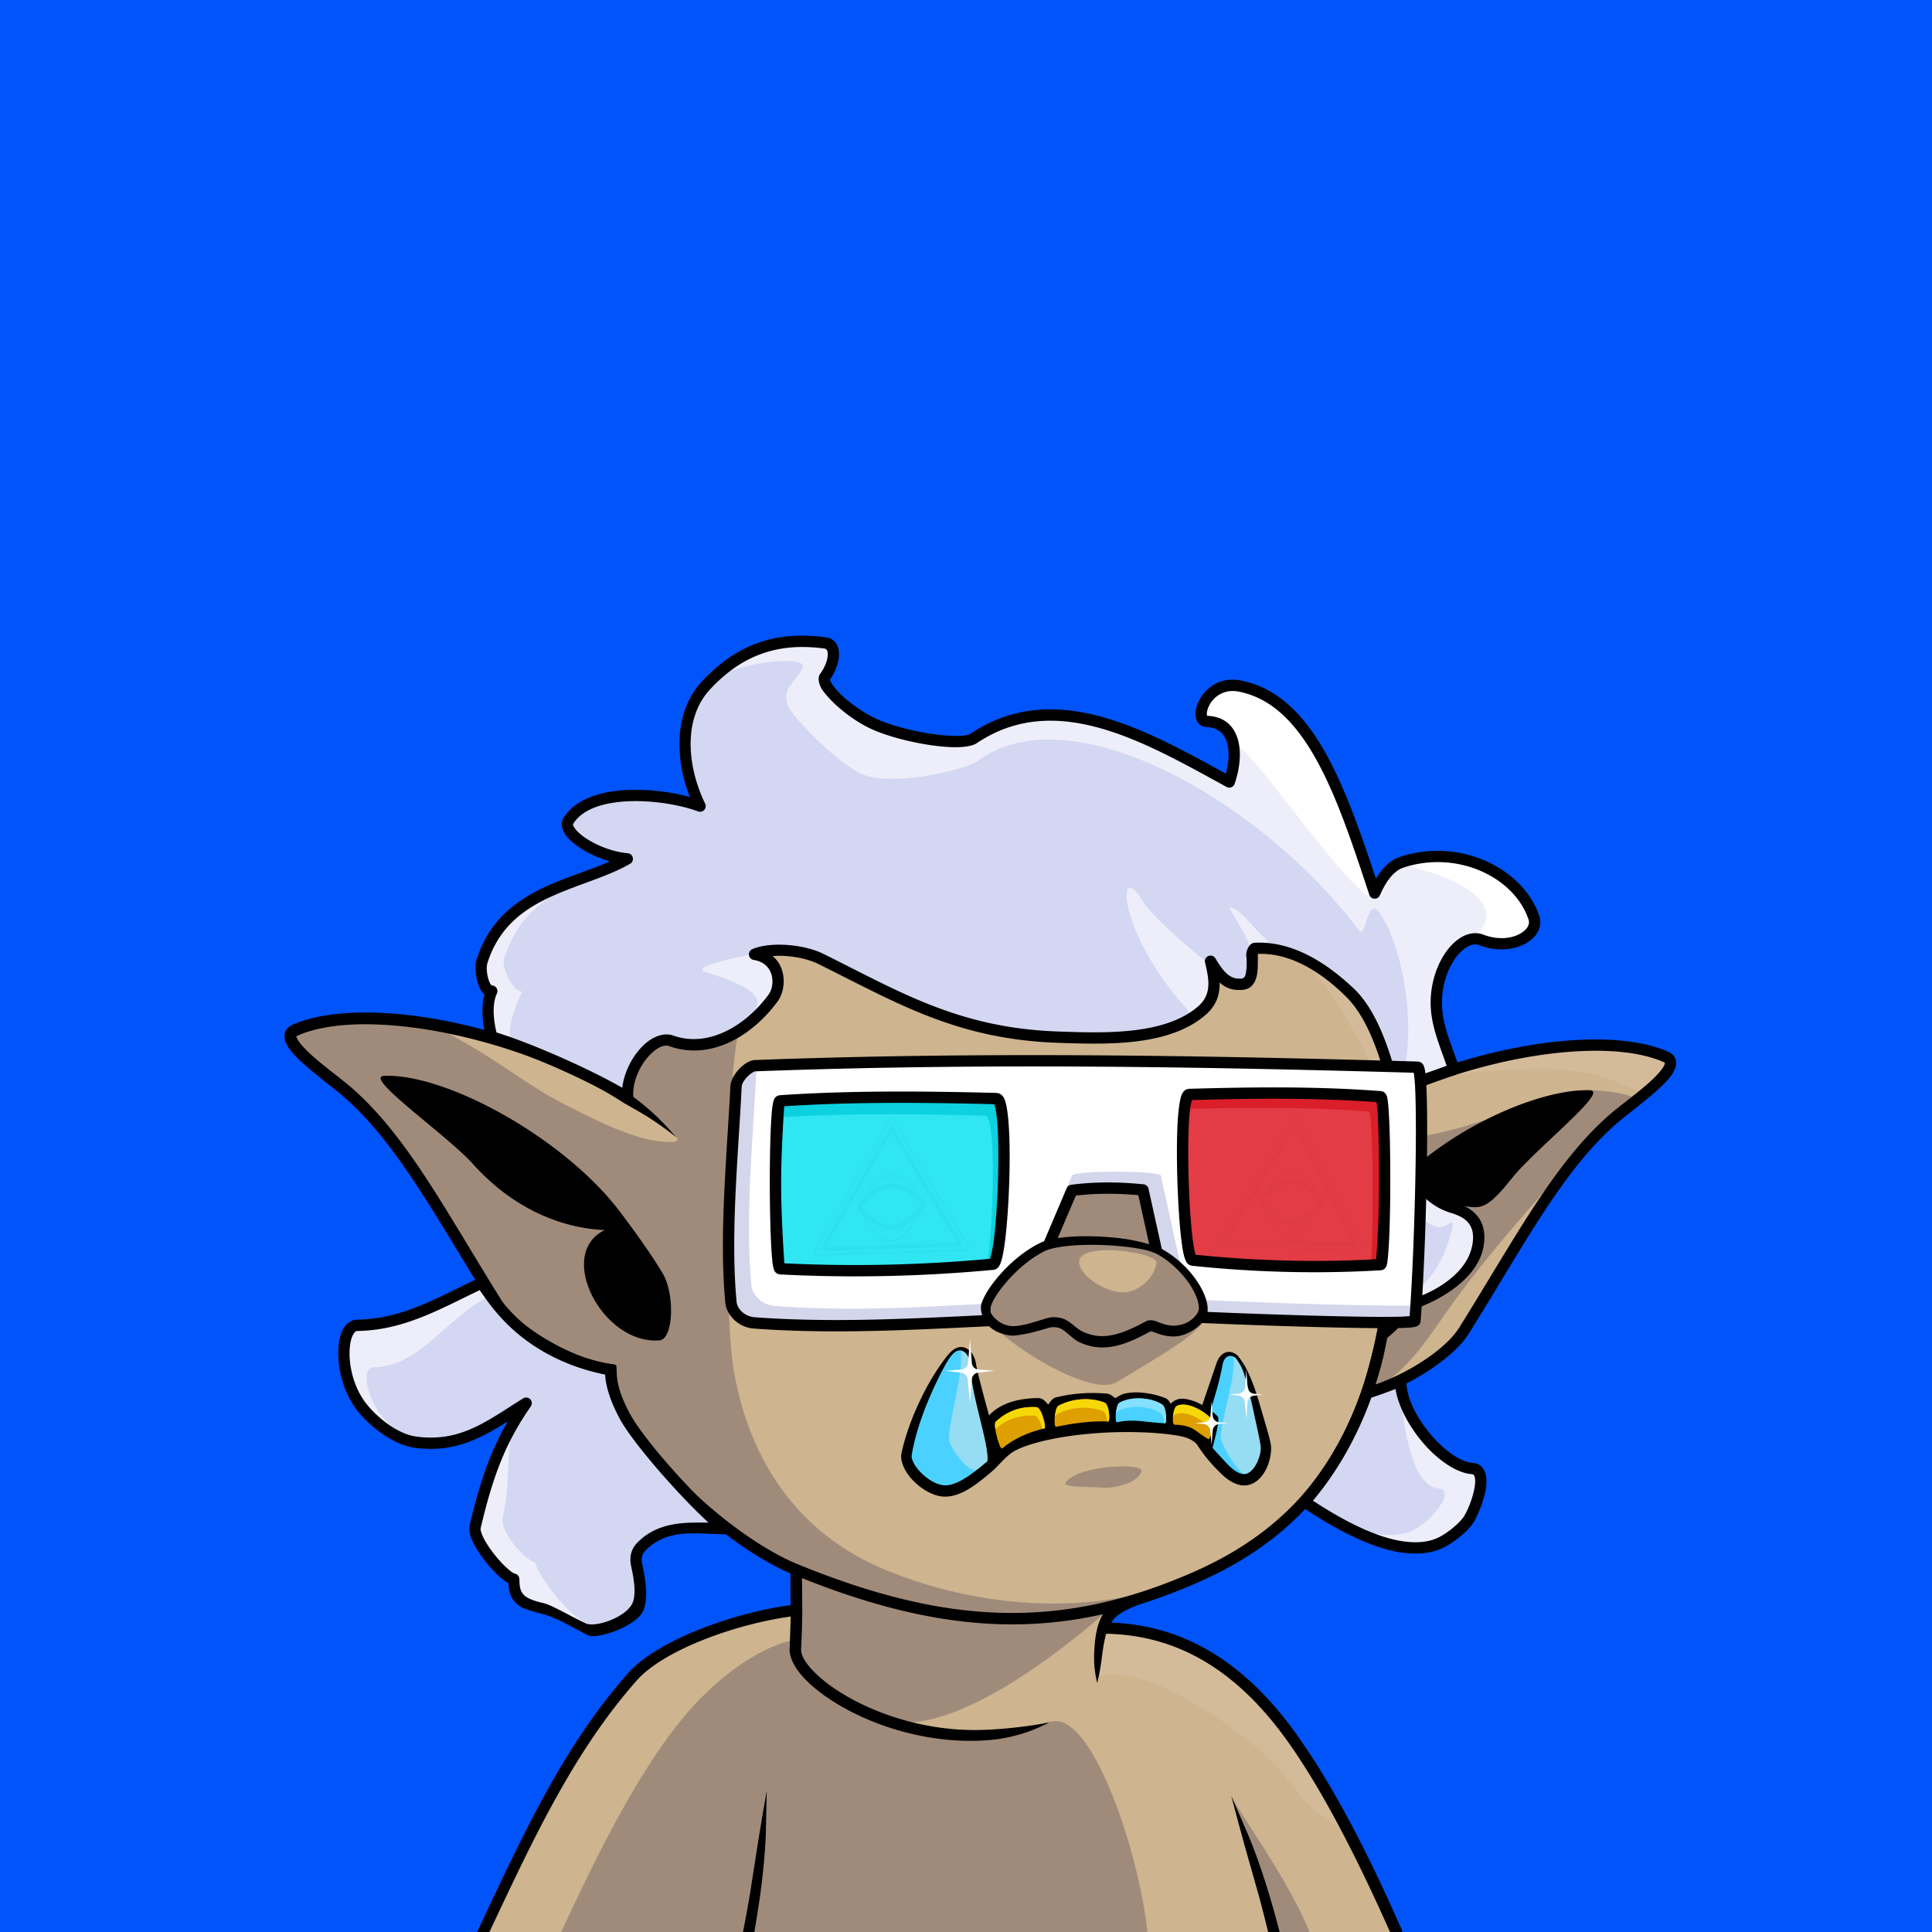
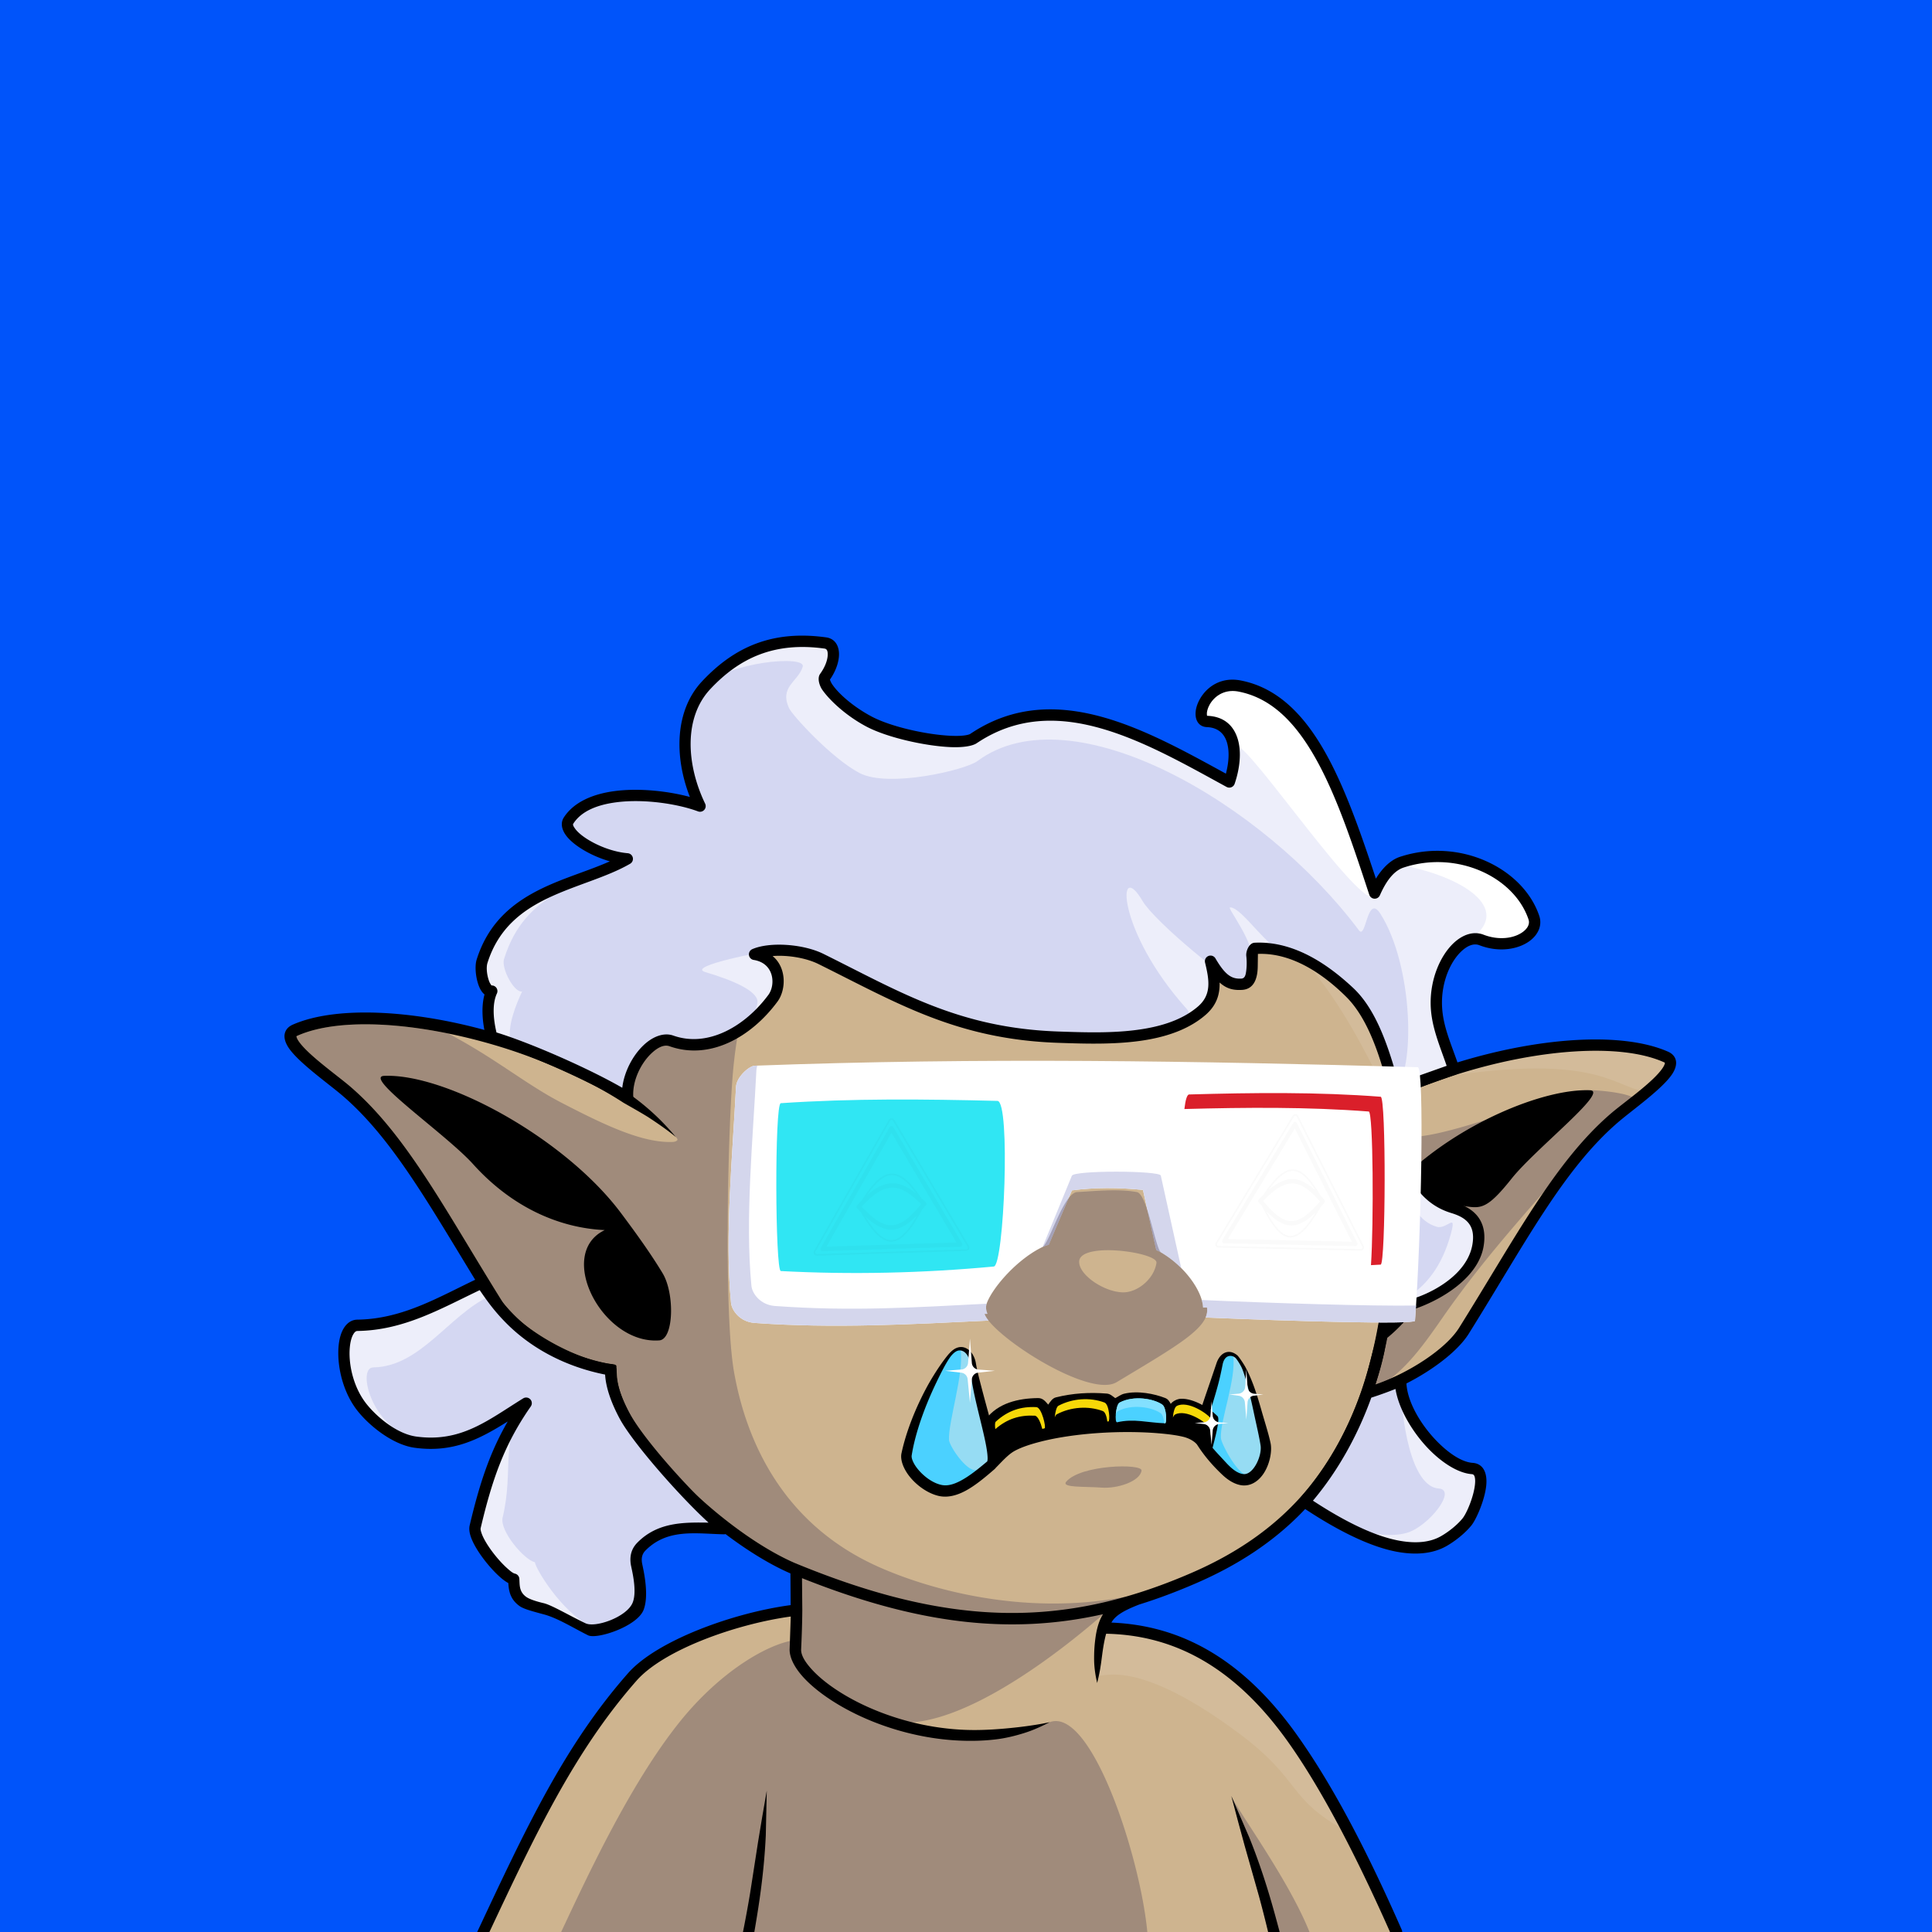
<svg xmlns="http://www.w3.org/2000/svg" viewBox="0 0 2048 2048">
  <rect width="100%" height="100%" fill="#0054fa" />
  <g>
    <path d="M664.25 1163.954l.12-8.52c.8-178.728 128.36-299.391 281.77-312.65 261.879-22.635 506.601 68.68 531.1 307.08l.76 8c103.833-46.91 227.811-63.93 287.686-37.61 22.147 9.74-33.629 47.01-54.284 64.78-58.889 50.65-100.057 130.4-159.538 225.58-16.432 26.29-64.94 55.98-103.185 66.12-33.983 99.12-96.476 158.29-182.401 195.73-20.435 8.9-40.483 16.44-60.333 22.6-21.982 8.47-33.677 16.19-35.954 30.73 65.587.63 135.027 26.53 198.6 114.89 41.749 58.02 79.428 133.63 111.807 207.32H512.26c51.49-109.62 90.59-193.75 158.05-270.42 30.35-34.5 112.98-63.8 173.85-70.81l-.28-42.88c-77.35-31.62-192.24-139.97-195.96-206.06-.07-1.24-.07-3.25 0-5.95-39.29-3.74-101.98-39.04-121.07-69.58-59.48-95.17-100.65-174.92-159.54-225.57-20.65-17.77-76.43-55.04-54.28-64.78 72.79-32 240.32.05 351.22 72z" fill="#ceb48f" />
    <path d="M1339.601 919.447c134.666 83.519 147.647 264.478 138.178 252.824-17.558-21.602-69.783-172.432-182.619-221.684-73.261-31.98-140.617-53.551-132.157-96.243 1.407-7.073 108.658 22.968 176.598 65.104zm171.389 225.152c92.045-35.298 204.328-53.607 259.807-22.537 8.18 4.581-14.491 36.79-29.671 34.271-31.586-5.244-53.031-42.345-230.136-11.735zm-340.171 581.63c1.645-7.552 85.513 1.804 146.382 57.832 69.208 63.692 116.474 160.354 109.435 156.547-62.753-33.993-46.047-52.918-112.495-102.58-122.765-91.764-152.599-52.399-151.085-64.312.635-5.006 4.221-31.282 7.763-47.487z" fill="#fff" fill-opacity=".1" />
    <path d="M716.59 1205.4c-7.392-8.79-15.342-17.33-24.25-25.47-6.429-5.88-13.231-11.49-20.441-16.84l-1.608-1.18.081-6.45c.784-175.291 125.818-293.694 276.28-306.699 74.288-6.421 147.238-3.646 214.048 9.158-46.71-7.553-95.59-9.226-144.43-5.007-135.032 11.664-225.18 116.514-239.482 285.818-5.233 61.94-9.551 253.77 1.276 315.37 11.095 63.12 44.916 157.73 151.538 206.06 53.529 24.26 155.348 53.39 263.398 32.48-.36.1-15.6 11.34-15.45 11.31 0 0-149.41 138.84-235.221 120.5 51.737 16.44 115.461 21.24 170.521 1.08 43.97-16.11 95.76 141.88 103.36 222.47H594.838c27.912-59.41 72.782-156.39 125.001-221.88 44.124-55.33 95.768-84.42 123.644-87.63-.026-.09-.034-63.24-.055-81.28-45.307-19.37-102.749-64.46-142.634-111.29-26.535-31.16-45.451-62.96-46.883-88.42l-.432-9.33c-.01-1.99-4.887-2.25-4.985-2.26h-.011c-18.557-1.79-42.488-10.98-64.275-23.26-22.529-12.7-42.835-28.67-52.146-43.6-39.189-62.82-70.441-118.93-104.044-164.44-17.717-23.99-36.1-45.06-56.574-62.69-10.3-8.86-29.381-22.6-43.081-35.32-3.766-3.5-7.109-6.91-9.682-10.11-1.731-2.15-3.1-4.16-3.887-6.02a7.68 7.68 0 0 1-.423-1.25c-.053-.23-.239-.43-.129-.6.243-.39.75-.57 1.346-.83 35.917-15.82 95.36-15.34 159.448-2.25 49.412 25.83 82.14 53.67 119.802 73.2 45.949 23.82 85.53 42.72 117.572 41.82 1.94-.06 4.621-.44 5.676-2.13.543-.87-1.495-3.03-1.496-3.03zm627.69 842.6c-3.15-13.2-6.34-25.6-9.72-38.08l-8.96-31.63-6.01-21.13-7.23-26.56-7.06-26.68c7.08 16.07 61.11 89.31 82.79 144.08h-43.81zm345.47-845.52c-54.99 64.46-110.62 122.25-161 194.9-21.98 31.69-46.91 66.71-78.59 76.73 17.41-67.03 32.04-203.75 31.87-273.34 17.25 21.55 169.61-44.7 200.43-45.15 15.99-.23 59.29 4.78 49.25 13.1l-41.96 33.76z" fill="#4c4157" fill-opacity=".35" />
    <path d="M1473.48 2048c-31.36-70.61-69.82-148.31-109.76-203.82-61.23-85.08-127.9-111.06-191.16-112.35-1.75 6.25-2.99 13.39-4.03 20.96l-1.27 9.63-1 6.46c-.37 2.2-.78 4.3-1.23 6.49-.63 2.99-1.33 5.75-1.98 8.7-.54-2.54-1.12-4.92-1.56-7.52-.65-3.79-1.14-7.5-1.43-11.33-.29-3.85-.28-7.65-.21-11.4.1-6.04.61-11.84 1.34-17.25 1.19-8.94 3.33-16.76 6.44-22.7.51-.97 1.05-1.88 1.62-2.75-100.32 22.51-198.598 9.82-319.09-38.22l.313 34.25c-.105 12.79-.504 25.53-1.236 41.16-.295 6.31 4.324 13.83 11.93 22.01 18.966 20.4 56.914 42.72 103.326 54.73 16.688 4.32 34.469 7.27 52.877 8.4 11.69.71 23.61.55 35.71-.2 5.91-.36 11.84-.85 17.84-1.45 5.95-.6 11.88-1.26 17.92-2.1 7.99-1.12 15.91-2.32 24.01-4.17-6.74 3.46-13.33 6.58-20.23 9.18-4.7 1.77-9.42 3.21-14.18 4.52-4.84 1.33-9.67 2.45-14.54 3.34-3.28.6-6.57 1.06-9.86 1.43-12.58 1.43-25.07 1.63-37.29 1.08-19.229-.88-37.816-3.91-55.253-8.34-49.182-12.5-89.212-36.5-109.288-58.09-10.457-11.25-15.564-22.24-15.145-30.92l1.188-34.16c-58.719 8.08-134.861 35.49-163.445 67.98-65.324 74.25-106.729 161.58-155.993 266.45h-12.972c51.774-110.2 92.14-197.3 159.955-274.38 30.174-34.29 110.673-63.91 172.324-72.14l-.216-33.59c-46.569-20.16-105.394-66.22-146.247-114.19-28.554-33.53-48.187-68.13-49.728-95.53-.017-.29-.03-.63-.04-1-19.037-2.93-42.322-11.96-63.642-23.92-24.563-13.77-46.446-31.45-56.617-47.68-32.852-52.48-60.121-100.25-87.863-141.03-22.174-32.6-44.621-60.69-70.596-83-14.586-12.54-46.173-34.73-56.936-50.45-3.947-5.76-5.309-11.12-4.392-15.31.842-3.86 3.342-7.34 8.615-9.66 47.079-20.66 133.03-15.67 218.378 10.04 36.991 11.15 74.084 25.77 107.43 44.28 7.556 4.08 14.942 8.32 22.121 12.73 1.868-180.935 131.512-302.905 287.231-316.364 265.331-22.933 512.591 70.755 537.561 312.204 60.98-26.46 128.04-42.78 184.9-46.39 40.2-2.55 75.37 1.31 100.02 12.15 4.61 2.02 7.04 4.99 8.09 8.25 1.36 4.18.31 9.58-3.54 15.45-10.33 15.76-42.56 38.4-57.34 51.11-58.5 50.32-99.27 129.66-158.36 224.21-16.57 26.52-64.49 56.61-103.57 67.87-34.79 99.22-98.12 158.58-184.71 196.3-20.64 9-40.88 16.61-60.93 22.84-8.16 3.16-14.83 6.19-20.01 9.57-4.35 2.84-7.56 5.91-9.58 9.63 64.74 2.66 132.85 30.37 195.31 117.18 41.97 58.33 79.88 134.32 112.43 208.41a5.95 5.95 0 0 1 .5 2.41h-12.91zm-1.46-889.61l-.75-7.91c-24.17-235.178-266.28-324.047-524.618-301.719-150.462 13.005-275.496 131.408-276.28 306.699l-.081 6.45 1.608 1.18c7.21 5.35 14.012 10.96 20.441 16.84 8.908 8.14 16.858 16.68 24.251 25.47-8.794-7.2-18.26-13.79-28.23-20.36-7.111-4.69-26.405-15.42-27.379-16.05-9.849-6.39-20.15-12.46-30.794-18.2-32.965-17.26-68.812-31.95-104.928-42.66-82.063-24.34-164.486-30.24-209.672-10.34-.596.26-1.103.44-1.346.83-.11.17.076.37.129.6a7.68 7.68 0 0 0 .423 1.25c.787 1.86 2.156 3.87 3.887 6.02 2.573 3.2 5.916 6.61 9.682 10.11 13.7 12.72 32.781 26.46 43.081 35.32 20.474 17.63 38.857 38.7 56.574 62.69 33.603 45.51 64.855 101.62 104.044 164.44 9.311 14.93 29.617 30.9 52.146 43.6 21.787 12.28 45.718 21.47 64.275 23.26h.011c.098.01 4.975.27 4.985 2.26.009 1.9.386 8.51.432 9.33 1.432 25.46 20.348 57.26 46.883 88.42 40.688 47.78 99.648 93.74 145.356 112.42 160.39 65.58 280.22 68.54 417.73 8.62 122.31-53.29 196.03-151.54 206.8-348.45 2.87-52.35 6-106.92 1.34-160.12zm-1064.783-17.94c66-2.67 191.943 66.49 250.961 145.34 14.558 19.45 30.905 41.84 44.229 63.95 12.896 21.4 11.905 69.97-3.528 71.12-60.576 4.53-110.059-92.04-57.849-116.91-48.187-2.24-98.222-24.04-139.601-69.96-28.326-31.44-117.065-92.62-94.212-93.54zm1063.353 277.7c-3.52 17.46-7.71 33.93-12.56 49.47 34.72-11.89 74.42-37.28 88.74-60.19 59.87-95.79 101.44-175.97 160.72-226.94 14.13-12.17 45.24-33.52 55.12-48.59.77-1.19 1.4-2.3 1.8-3.37.26-.68.54-1.27.37-1.81-.17-.51-.8-.66-1.51-.97-23.26-10.22-56.49-13.56-94.43-11.15-56.76 3.6-123.89 20.18-184.51 47 2.33 29.25 2.42 58.87 1.56 88.29 59.15-58.63 150.93-96.37 199.72-94.13 20.18.93-58.17 62.1-83.18 93.54-36.53 45.92-34.73 25.5-77.28 27.74 35.01 18.89-8.28 103.49-54.56 141.11zM787.582 2048c2.866-14.28 5.304-27.7 7.576-41.28l5.053-32.49 3.362-21.7 4.51-27.16 4.718-27.18-1.028 47.31c-.515 11.17-1.291 21.54-2.234 31.47-2.35 24.76-5.708 46.68-9.915 71.03h-12.042zm556.698 0c-3.15-13.2-6.34-25.6-9.72-38.08l-8.96-31.63-6.01-21.13-7.23-26.56-7.06-26.68 18.81 43.43c4.2 10.37 7.82 20.11 11.1 29.53 8.48 24.28 14.7 46.24 21.28 71.12h-12.21z" />
  </g>
  <g>
    <path d="M1478.28 1155.77c6.12 74.06 24.85 113.01 61.66 124.28 15.3 4.69 31.21 13.74 26.82 40.05-6.09 36.52-77.64 71.43-96.79 63.86-1.86 11.17-5.97 37.21-8.54 48.55 17.88-85.65 21.69-179.52 16.85-276.74zm0 0c-19.04-77.13-64.18-154.78-148.14-150.44-8.21.43 5.21 37.06-14.09 38.03-11.66.58-20.37-3.11-32.81-24.41 5.13 21.17 7.06 38.39-9.52 52.61-37.42 32.1-103.04 29.54-151.86 27.88-106.8-3.62-169.92-42.46-251.63-82.9-19.867-9.83-53.039-12.4-70.36-4.9 27.607 4.34 29.228 33.31 19.497 46.49-25.979 35.18-67.593 59.46-107.656 45.27-19.912-7.04-48.587 28.75-46.386 60.1-32.989-20.73-104.473-52.7-144.007-64.27-4.455-16.71-5.966-35.87-.025-48.62-7.99 1.95-13.539-21.32-10.288-31.63 24.327-77.197 104.734-80.028 153.94-108.548-32.761-2.758-70.636-27.58-62.229-40.627 24.124-37.443 105.129-28.177 139.347-15.303-21.138-43.85-23.294-96.331 6.487-128.12 32.55-34.745 71.142-52.45 126.341-44.801 11.848 1.642 11.084 20.046-.621 36.206-4.776 6.594 16.853 31.103 46.826 47.036 30.454 16.188 97.534 27.011 110.944 18.011 87.59-58.824 184.92-.937 271.05 46.082 10.45-30.636 6.49-62.934-23.45-64.134-15.63-.627-1.44-44.554 34.52-37.546 75.09 14.638 108.16 113.344 143.06 219.423 5.01-11.335 14.47-27.996 28.69-32.683 60.08-19.791 123.99 11.034 140.06 58.747 6.12 18.154-23.7 35.947-55.63 23.652-20.9-8.051-48 25.875-47.79 66.945.13 24.67 10.31 44.98 18.54 70.17l-62.81 22.28zm-28.6 323.38l35.12-14.67c.36 37.55 45.75 90.11 75.83 92.19 19.78 1.37 2.22 46.98-5.56 56.59-6.02 7.45-15.66 15.24-24.6 20.36-31.18 17.84-84.09 1.96-147.13-40.48 28.01-35.15 50.33-73.05 66.34-113.99zm11.75-46.64c-3.32 15.95-7.21 31.52-11.75 46.64 4.24-15.63 8.26-31.2 11.75-46.64zm-950.812-72.54c9.855 14.74 17.743 25.72 30.108 38.21 26.868 27.13 63.813 46.34 106.689 53.95-1.616 32.11 61.057 118.03 120.797 168.08-31.302-.63-66.18-7.88-90.886 17.17-7.624 7.73 4.514 51.38-4.587 65.82-15.804 25.09-52.673 21.93-59.314 19.67-26.83-9.13-52.468-20.4-59.227-25.3-9.522-6.91-9.072-15.56-9.669-23.6-11.384-2.44-44.135-41.61-40.825-55.59 12.375-52.25 25.422-90.03 54.04-130.95-38.527 23.79-67.952 47.99-117.225 41.33-22.249-3-45.55-22.5-57.094-37.26-25.368-32.44-23.423-86.35-4.629-86.61 49.819-.7 88.797-24.75 131.822-44.92z" fill="#edeefa" />
    <path d="M1419.12 840.701l37.74 111.696c-26.18-.997-147.32-186.013-149.03-160.097-2.04-15.431-10.64-26.786-28.12-27.515l-6.2-6.07c-1.89-11.946 12.89-36.888 40.65-31.479 48.65 9.484 79.66 54.259 104.96 113.465zm144.08 154.497c-.67-.515-1.33-1.041-1.99-1.578 40.03-30.085-8.1-64.688-80.15-77.502 1.55-.863 3.17-1.586 4.85-2.142 60.08-19.791 123.99 11.034 140.06 58.747 6.12 18.154-23.7 35.947-55.63 23.652-2.32-.893-4.71-1.27-7.14-1.177z" fill="#fff" />
    <path d="M1478.28 1155.77c6.12 74.06 7.73 133.75 44.65 144.64 11.22 3.31 21.73-16.71 14.79 8.42-18.99 68.76-67.62 74.34-67.75 75.13-1.86 11.17-5.97 37.21-8.54 48.55 17.88-85.65 21.69-179.52 16.85-276.74zm0 0c-16.51-66.85-49.83-134.35-113.87-144.74-19.82-3.21-47.59-49.559-60.57-49.15-3.53.111 27.18 38.23 23.39 58.37-1.93 10.24-.18 22.56-11.18 23.11-11.66.58-92.4-66.889-104.85-88.19-27.48-47.046-28.14 31.099 46.86 114.41 21.41 23.78-119.75 30.42-136.2 29.86-106.8-3.62-169.92-42.46-251.63-82.9-13.762-6.81-33.909-10.14-50.749-9.04-7.47.48-93.034 16.66-71.792 22.96 28.724 8.5 57.636 20.42 55.166 33.13-6.754 34.73-51.081 54-91.144 39.81-19.912-7.04-48.587 28.75-46.386 60.1-32.989-20.73-84.34-47.03-123.874-58.6-4.455-16.71 6.105-41.19 12.046-53.93-7.989 1.94-22.398-24.07-19.184-34.4 22.551-72.46 81.426-77.618 130.632-106.138-32.761-2.758-70.636-27.58-62.229-40.627 24.124-37.443 105.129-28.177 139.347-15.303-21.138-43.85-23.294-96.331 6.487-128.12 22.978-24.527 106.316-32.435 102.368-19.561-4.858 15.844-25.058 21.052-14.424 43.966 3.427 7.385 44.523 52.635 74.497 68.568 30.453 16.187 112.189-2.998 125.149-12.619 99.85-74.093 303.85 44.957 404.44 179.502 7.69 10.291 8.58-39.976 22.86-17.368 34.68 54.9 37.31 166.29 14.84 186.9zm-28.6 323.38l35.12-14.67c.36 37.55 10.27 111.33 40.35 113.41 19.78 1.37-10.7 39.91-33.21 46.77-9.17 2.79-45.56 10.92-108.6-31.52 28.01-35.15 50.33-73.05 66.34-113.99zm11.75-46.64c-3.32 15.95-7.21 31.52-11.75 46.64 4.24-15.63 8.26-31.2 11.75-46.64zm-942.636-58.46c8.676 21.21 84.553 77.01 128.621 78.08-1.616 32.11 61.057 118.03 120.797 168.08-31.302-.63-66.18-7.88-90.886 17.17-10.312 10.46 8.195 27.49 5.368 49.03-2.894 22.03-42.608 44.58-56.759 37.49-31.102-15.6-58.428-61.44-58.906-67.87-11.384-2.44-37.535-33.34-34.224-47.32 12.375-52.26-3.679-80.36 24.939-121.28-38.527 23.79-60.787 41.5-110.38 37.94-50.895-3.65-70.483-75.62-51.69-75.88 49.82-.69 80.095-55.26 123.12-75.44z" fill="#d4d7f2" />
    <path d="M879.736 720.454c.289.796 1.036 2.737 1.951 4.187 6.258 9.915 22.359 24.324 42.226 34.884 20.684 10.995 58.802 19.371 84.257 20.452 6.24.265 11.67.098 15.83-.642 2-.355 3.62-.763 4.69-1.482 45.41-30.492 93.32-30.917 141.06-17.443 44.16 12.464 88.18 36.937 129.75 59.701 3.12-11.784 3.87-23.4 1.24-32.66-2.72-9.567-9.46-16.198-21.34-16.674-8.19-.328-12.78-6.716-11.97-16.213 1.27-14.982 18.16-39.009 47.88-33.217 31.54 6.148 56.15 26.229 76.52 55.47 27.32 39.23 47.03 95.213 66.67 154.557 6.1-9.809 14.66-19.514 25.54-23.096 63.41-20.891 130.66 12.166 147.62 62.529 3.25 9.656-.64 19.427-9.8 26.399-11.59 8.824-32.19 13.044-53.67 4.764-6.39-2.455-13.31.87-19.58 6.96-11.37 11.08-20.18 31.56-20.06 54.36.12 24.04 10.22 43.79 18.24 68.34 1.01 3.09-.63 6.43-3.7 7.52l-58.43 20.72c3.1 33.84 8.95 59.91 18.32 78.94 9.21 18.71 21.84 30.34 38.72 35.5 10.58 3.24 21.22 8.58 27.1 18.65 3.98 6.81 5.93 15.84 3.88 28.12-7.91 47.41-83.17 74.33-97.91 70.69l-7.46 41.97-.02.1c-2.48 11.87-5.58 22.51-9.53 34.31 8.05-2.87 16.12-6.26 24.19-9.93 1.84-.77 4.48.16 6.15 1.25 1.67 1.1 2.68 2.96 2.7 4.95.21 21.22 15.99 47.36 34.45 65.43 11.88 11.63 24.86 20.08 35.8 20.84 11.29.78 15.84 10.7 14.38 24.36-1.66 15.53-10.64 35.74-15.69 41.98-6.45 7.97-16.73 16.33-26.29 21.8-13.54 7.75-30.82 9.86-51.1 6.39-28.66-4.91-64.3-22.31-102.98-48.36-1.39-.93-2.33-2.41-2.58-4.06-.26-1.66.13-3.39 1.23-4.65 29.77-34.16 49.76-71.08 64.61-111.71 6.28-17.2 10.77-37.37 12.95-45.25 15.52-56.02 21.14-186.17 16.73-274.54-9.16-36.76-22.12-76.96-45.2-99.89-20.76-20.62-54.79-47.11-93.67-45.57l-.18 13c-.12 12.72-3.76 24.5-16.91 25.16-8.42.42-15.71-.81-23.52-7.85.33 13.08-3.41 24.5-15.2 34.62-15.73 13.49-36.16 21.27-58.35 25.5-32.1 6.11-67.93 4.83-97.63 3.82-107.76-3.65-171.627-42.72-254.081-83.52-13.182-6.53-32.665-9.72-48.58-8.47 15.183 12.56 14.218 36.04 5.205 48.24-27.79 37.63-71.631 62.54-114.486 47.37-6.139-2.17-13.071 1.7-19.416 7.76-11.205 10.71-20.18 29.19-18.982 46.26a5.99 5.99 0 0 1-2.901 5.56c-1.937 1.16-4.363 1.14-6.276-.06-32.643-20.51-103.38-52.14-142.5-63.59-2.013-.59-3.572-2.18-4.113-4.21-4.16-15.61-5.684-33.19-1.905-46.6-1.379-1.11-2.665-2.6-3.803-4.47-4.909-8.03-7.211-24.03-4.53-32.54 12.752-40.458 40.079-61.543 70.788-76.137 23.343-11.094 48.682-18.279 70.42-27.99-18.749-5.307-36.396-15.607-44.773-25.309-6.598-7.64-7.809-15.338-4.045-21.179 10.52-16.328 30.748-24.928 53.879-27.968 26.989-3.548 57.843.303 79.748 6.212-16.917-43.348-15.733-91.986 12.872-122.519 33.891-36.176 74.073-54.606 131.544-46.642 7.523 1.042 12.077 6.118 13.363 13.745 1.375 8.153-1.64 20.053-9.342 31.071zm597.094 659.456c12.17 3.26 76.86-17.93 84.01-60.8 1.46-8.76.43-15.25-2.4-20.1-4.32-7.4-12.47-10.84-20.26-13.22-19.93-6.11-35.08-19.58-45.96-41.68-2.18-4.42-4.18-9.19-6.02-14.32.03 62.23.62 93.14-9.37 150.12zm-23.2 101.66c-13.79 38.29-34.32 76.5-61.86 109.21 34.81 22.82 66.56 38.15 92.61 42.61 17.09 2.92 31.7 1.55 43.11-4.98 8.33-4.76 17.31-11.99 22.92-18.93 4.28-5.29 11.68-22.53 13.09-35.7.32-3.04.34-5.83-.24-8.11-.41-1.63-1.24-2.89-3.04-3.01-13.12-.91-29.11-10.28-43.37-24.24-18.31-17.92-34.04-44.01-37.58-66.08-8.44 3.36-16.98 6.46-25.64 9.23zm-932.641-436.95c1.88-.09 3.723.7 4.944 2.19a6 6 0 0 1 .798 6.34c-5.064 10.86-3.905 26.82-.432 41.31 37.122 11.4 98.384 38.49 133.334 58.63 2.045-17.21 11.226-34.3 22.37-44.95 10.126-9.67 21.912-13.86 31.71-10.39 37.272 13.19 76.659-10.46 100.828-43.18 7.751-10.5 6.385-33.54-15.604-37-2.638-.42-4.684-2.53-5.02-5.18s1.119-5.2 3.57-6.26c18.559-8.029 54.117-5.5 75.404 5.03 80.967 40.07 143.349 78.7 249.169 82.29 28.89.98 63.74 2.33 94.98-3.62 20.03-3.82 38.57-10.63 52.77-22.82 14.65-12.57 12.13-27.93 7.6-46.64-.7-2.9.82-5.87 3.58-6.98a6 6 0 0 1 7.43 2.54c10.57 18.09 17.43 21.93 27.33 21.44 3.48-.18 4.42-3.02 4.97-6.11 1.01-5.67 1.01-12.6.41-17.76-.62-5.31 3.01-13.865 8.7-14.159 43.66-2.26 80.79 25.679 104.54 47.869 24.96 23.33 37.91 63.8 48.06 100.72l51.09-18.12c-8.01-23.34-16.85-43-16.97-66.46-.14-26.49 10.47-50.15 23.69-63.02 10.15-9.871 21.92-13.537 32.26-9.554 16.83 6.481 33.02 3.792 42.09-3.118 4.63-3.519 7.34-8.147 5.7-13.02-15.18-45.062-75.76-73.655-132.5-54.963-12.64 4.165-20.63 19.335-25.08 29.409-1 2.271-3.3 3.689-5.78 3.568a6.01 6.01 0 0 1-5.41-4.118c-20.74-63.036-40.72-123.487-69.54-164.859-18.42-26.456-40.43-44.987-68.97-50.549-17.81-3.473-29.21 8.098-32.65 18.101-.78 2.283-1.17 4.453-.97 6.26.07.586-.08 1.277.49 1.3 18.06.723 28.27 10.842 32.4 25.383 3.71 13.05 2.14 30.099-3.51 46.683a5.99 5.99 0 0 1-3.5 3.655c-1.65.642-3.5.523-5.05-.325-42.68-23.298-88.1-49.346-133.73-62.225-44.36-12.518-88.92-12.475-131.11 15.857-4.63 3.111-14.76 4.702-27.71 4.152-27.023-1.148-67.439-10.178-89.39-21.846-22.097-11.746-39.335-28.341-46.74-39.075-2.526-3.661-5.678-11.879-2.129-16.778 5.029-6.944 7.855-14.313 8.004-20.18.083-3.296-.487-6.167-3.347-6.564-52.927-7.334-89.929 9.645-121.14 42.96-28.214 30.117-25.486 79.869-5.46 121.412a6 6 0 0 1-7.517 8.221c-19.869-7.474-56.038-13.681-86.836-9.633-19.304 2.537-36.576 8.944-45.356 22.571-.844 1.31.137 2.767 1.227 4.449 3.493 5.393 11.046 11.05 20.264 15.879 10.776 5.643 23.868 10.032 36.198 11.07a6 6 0 0 1 2.506 11.17c-24.732 14.335-57.287 22.254-86.733 36.248-27.878 13.25-52.918 32.177-64.494 68.909-1.623 5.15-.407 14.16 2.1 20.21.55 1.33 1.684 2.97 2.162 3.63zm-5.384 312.01c9.623 14.4 17.31 25.14 29.384 37.33 26.052 26.3 61.901 44.88 103.475 52.27a6 6 0 0 1 4.943 6.21c-.606 12.03 4.502 27.99 14.164 45.9 15.177 28.12 68.589 88.01 103.763 117.48 1.951 1.63 2.658 4.32 1.765 6.71-.894 2.38-3.195 3.94-5.74 3.89-29.577-.6-59.812-6.45-83.158 17.22-3.732 3.79-4.387 8.29-3.634 13.09.678 4.32 8.145 32.74 1.717 49.68-6.716 17.7-49.625 31.67-58.899 27.08-15.028-7.42-32.068-18.21-46.821-22.16-13.899-3.72-21.762-5.91-25.89-8.9-9.955-7.23-11.228-15.86-11.866-24.35-1.809-.96-3.804-2.28-5.897-3.94-7.608-6.03-17.292-16.79-24.518-27.5-4.269-6.32-7.676-12.64-9.441-17.98-1.499-4.54-1.821-8.56-1.086-11.66 10.25-43.28 20.996-76.77 40.373-110.2-29.937 18.72-57.68 33.43-98.523 27.91-23.722-3.2-48.708-23.78-61.017-39.52-19.051-24.35-23.545-60.05-17.731-79.34 3.254-10.8 9.847-16.85 17.744-16.96 48.92-.68 87.11-24.54 129.359-44.35a6 6 0 0 1 7.534 2.09zm-7.084 10.97c-41.992 20.03-80.721 42.61-129.642 43.28-1.792.03-3.049 1.38-4.158 3.17-1.946 3.13-3.152 7.58-3.761 12.79-2.038 17.44 2.993 42.81 17.192 60.96 10.779 13.79 32.395 32.21 53.17 35.02 47.684 6.44 75.986-17.47 113.27-40.49 2.421-1.5 5.56-1.08 7.514.98a6 6 0 0 1 .554 7.56c-28.163 40.27-40.939 77.47-53.117 128.9-.326 1.37.139 3.11.804 5.12 1.479 4.48 4.413 9.74 7.992 15.04 5.607 8.31 12.822 16.67 19.109 22.33 3.379 3.04 6.237 5.39 8.335 5.84 2.606.55 4.532 2.76 4.729 5.42.48 6.47-.443 13.64 7.21 19.19 3.313 2.41 10.11 4.72 18.657 6.74 8.61 2.03 27.402 13.32 44.421 21.35 10.368 4.89 43.223-6.48 49.727-21.67 5.337-12.47-1.144-36.27-1.814-40.54-1.353-8.61.244-16.58 6.944-23.37 21.606-21.91 49.427-21.53 75.417-21.16-30.272-27.56-80.169-84.28-94.063-110.02-9.601-17.79-14.872-34-15.568-46.93-42.081-8.41-78.331-27.8-104.98-54.71-11.426-11.54-19.13-21.81-27.942-34.8z" />
  </g>
  <g>
    <path d="M1047.874 1399.879c-82.236 3.92-164.663 8.56-248.149 2.47-15.156-1.11-24.021-13.04-24.824-21.39-6.819-70.9 1.64-155.74 5.302-228.79.537-10.71 14.124-22.27 19.806-22.48 237.625-8.91 468.875-5.06 702.915 1.59 7.07.2 3.83 178.03-2.98 268.8-.31 4.21-130.51.43-221.95-3.47 1.54-3.55 2.03-7.06 1.46-10.63l-4.12.12c-.01-.04-.01-.07-.01-.11-.96-17.87-19.71-43.88-44.56-58.39-1.48-.86-3.18-1.68-5.07-2.46l-14.11-63.76c-26.11-2.65-51.28-2.67-75.31.47l-24.53 57.58c-2.58.74-4.86 1.57-6.78 2.5-27.85 13.56-53.41 44.04-58.98 59.78-1.23 3.45-.85 7.3.73 11.01l-3.1.09c.72 2.04 2.17 4.43 4.26 7.07z" fill="#fff" />
    <path d="M1047.874 1399.879c-82.236 3.92-164.663 8.56-248.149 2.47-15.156-1.11-24.021-13.04-24.824-21.39-6.819-70.9 1.64-155.74 5.302-228.79.537-10.71 14.124-22.27 19.806-22.48l2.801-.1c-.551 1.53-.896 3.08-.973 4.61-3.662 73.06-12.122 157.9-5.303 228.8.803 8.35 9.669 20.28 24.825 21.38 81.548 5.95 147.875 1.5 224.525-2.39-1.11 3.38-.71 7.11.83 10.73l-3.1.09c.72 2.04 2.17 4.43 4.26 7.07zm57.34-78.06l31.01-75.49c2.39-5.9 93.05-5.51 94.27-.16l21.65 98.03c-6.27-6.27-13.52-12.01-21.38-16.6-1.48-.86-3.18-1.68-5.07-2.46l-14.11-63.76c-26.11-2.65-51.28-2.67-75.31.47l-24.53 57.58c-2.47.71-4.66 1.5-6.53 2.39zm168.69 56.23c71.04 3.24 181.73 6.68 227.16 5.87l-1.12 16.16c-.31 4.21-130.51.43-221.95-3.47 1.54-3.55 2.03-7.06 1.46-10.63l-4.12.12c-.01-.04-.01-.07-.01-.11-.14-2.5-.62-5.17-1.42-7.94z" fill="#d4d6ec" />
    <path d="M1057.309 1166.995c14.09.35 7.04 174.55-3.84 175.57-75.45 7.04-151.121 8.74-225.777 4.8-6.003-.31-6.684-177.49-.03-177.94 75.711-5.14 152.381-4.36 229.647-2.43z" fill="#30e6f3" />
-     <path d="M824.796 1184.445c.731-9.27 1.682-14.94 2.866-15.02 75.711-5.14 152.381-4.36 229.647-2.43 14.09.35 7.04 174.55-3.84 175.57l-7.34.67c7.39-42.43 10.09-160.3-1.5-160.59-73.925-1.84-147.311-2.64-219.833 1.8z" fill="#0dd1df" />
-     <path d="M1260.54 1160.172c-12.459.35-6.225 174.55 3.395 175.57 66.714 7.04 133.623 8.74 199.635 4.8 5.308-.31 5.91-177.49.027-177.94-66.944-5.14-134.737-4.36-203.056-2.43z" fill="#e33c46" />
    <path d="M1453.28 1341.112c2.932-42.89 2.476-162.49-2.356-162.86-64.453-4.95-129.691-4.41-195.423-2.64 1.123-9.53 2.768-15.38 5.04-15.44 68.319-1.93 136.112-2.71 203.056 2.43 5.884.45 5.281 177.63-.027 177.94l-10.29.57z" fill="#da1f2a" />
    <path d="M1275.334 1386.099l4.12-.12c3.34 20.87-29.66 39.44-95.76 79.18-29.21 17.57-132.06-49.36-140.08-72.35l3.1-.09c-1.58-3.71-1.96-7.56-.73-11.01 5.57-15.74 31.13-46.22 58.98-59.78 7.32-3.56 22.32-57.46 36.9-58.29 20.69-1.18 43.86-3.6 63.28.01 11.17 2.08 19.72 60.52 25.62 63.95 24.85 14.51 43.6 40.52 44.56 58.39a.41.41 0 0 0 .01.11zm-131.39-48.31c.25 14.12 26.46 31.64 46.2 32.16 15.2.4 33.27-13.94 35.75-31.35 1.58-11.12-82.34-23-81.95-.81z" fill="#4c4157" fill-opacity=".35" />
    <path d="M941.992 1187.306a3.63 3.63 0 0 1 3.033-1.832c1.251-.041 2.408.588 3.034 1.643l79.117 133.602a3.42 3.42 0 0 1 .47 1.727c0 .6-.158 1.208-.469 1.759-.627 1.096-1.783 1.797-3.032 1.832l-158.19 5.059c-1.252.041-2.409-.588-3.036-1.643-.626-1.061-.626-2.384-.001-3.481l79.074-138.667zm1.517.827l-79.073 138.661c-.313.545-.312 1.21.001 1.737a1.69 1.69 0 0 0 1.517.827l158.19-5.059c.622-.018 1.2-.371 1.516-.922.31-.545.31-1.21-.001-1.737l-79.116-133.608c-.313-.528-.892-.839-1.517-.821s-1.204.371-1.517.922zm3.496 6.745l72.929 123.162c.423.704.419 1.59.003 2.321a2.43 2.43 0 0 1-2.02 1.227l-145.826 4.66c-.835.027-1.606-.39-2.024-1.093-.417-.709-.418-1.59 0-2.326l72.893-127.822c.417-.731 1.188-1.2 2.023-1.227a2.27 2.27 0 0 1 2.023 1.099zm-2.021 5.868l-68.849 120.732 137.735-4.404-68.885-116.329zm-32.456 84.237l-3.961-4.146c-.797-.856-.793-2.197.01-3.107l4.79-5.169c6.506-10.328 12.404-17.828 18.024-22.518 4.608-3.852 9.052-5.837 13.49-6.033s8.898 1.405 13.528 4.848c5.7 4.241 11.698 11.311 18.327 21.215 1.508 1.398 3.042 2.885 4.602 4.461.815.822.862 2.143.111 3.074-1.403 1.74-2.78 3.393-4.13 4.956-6.601 12.398-12.621 21.329-18.401 26.837-4.602 4.389-9.084 6.634-13.566 6.821s-9-1.686-13.688-5.674c-5.945-5.061-12.21-13.589-19.136-25.564zm58.697-19.71c-4.92-6.726-9.493-11.734-13.895-15.004-4.26-3.174-8.341-4.698-12.428-4.52s-8.164 2.065-12.411 5.614c-4.303 3.592-8.759 8.865-13.539 15.825 9.848-8.8 18.545-12.824 26.986-12.859 8.246-.036 16.388 3.745 25.286 10.945zm-53.833 24.398c5.492 8.868 10.565 15.389 15.436 19.541 4.294 3.654 8.401 5.442 12.506 5.271s8.173-2.297 12.394-6.32c4.653-4.438 9.456-11.14 14.602-20.116-9.531 9.864-17.942 14.938-26.422 15.391-8.762.458-17.825-4.013-28.516-13.766zm-3.927-10.521c12.741 13.489 22.589 20.162 32.343 19.646 9.733-.511 19.038-8.169 30.705-22.389-11.303-11.163-20.812-17.482-30.699-17.435-9.907.045-19.946 6.518-32.349 20.178zm456.825-96.473c.644-1.063 1.777-1.703 2.969-1.672 1.194.025 2.267.715 2.817 1.803l69.431 137.806a3.6 3.6 0 0 1 .371 1.752 3.7 3.7 0 0 1-.525 1.735c-.646 1.063-1.777 1.703-2.968 1.673l-150.875-3.289c-1.194-.025-2.268-.715-2.818-1.803-.549-1.094-.491-2.418.153-3.481l81.445-134.523zm1.408.907l-81.444 134.517c-.322.529-.351 1.194-.076 1.738.274.55.812.892 1.408.907l150.875 3.289c.593.015 1.159-.308 1.485-.842.32-.529.349-1.194.076-1.738l-69.431-137.812c-.275-.544-.812-.886-1.409-.902s-1.163.307-1.486.842zm3.03 6.931l64 127.036c.372.726.328 1.612-.1 2.321s-1.183 1.137-1.978 1.121l-139.082-3.035c-.796-.017-1.512-.475-1.879-1.2a2.42 2.42 0 0 1 .103-2.327l75.078-124.002c.43-.709 1.185-1.137 1.981-1.121a2.17 2.17 0 0 1 1.878 1.206zm-2.185 5.763l-70.913 117.124 131.365 2.864-60.452-119.989zm-34.639 82.542a164.57 164.57 0 0 1-3.589-4.356c-.721-.898-.658-2.239.147-3.107l4.791-4.918c6.653-9.987 12.602-17.177 18.162-21.571 4.559-3.61 8.879-5.361 13.114-5.323s8.411 1.875 12.669 5.563c5.241 4.543 10.64 11.931 16.515 22.187a149 149 0 0 1 4.185 4.705c.74.866.726 2.189-.03 3.08a184.47 184.47 0 0 1-4.153 4.739c-6.836 12.052-12.964 20.668-18.712 25.871-4.577 4.147-8.945 6.156-13.221 6.107s-8.497-2.161-12.784-6.398c-5.438-5.376-11.026-14.236-17.092-26.579zm56.772-16.617c-4.388-6.987-8.521-12.237-12.568-15.741-3.917-3.399-7.735-5.139-11.635-5.177s-7.866 1.634-12.068 4.96c-4.257 3.366-8.734 8.404-13.594 15.113 9.768-8.282 18.229-11.848 26.269-11.438 7.854.399 15.441 4.611 23.596 12.282zm-52.348 21.562c4.837 9.16 9.38 15.949 13.835 20.359 3.927 3.882 7.759 5.887 11.677 5.932s7.885-1.866 12.083-5.667c4.628-4.193 9.499-10.643 14.797-19.35-9.513 9.363-17.748 13.995-25.845 14-8.364-.005-16.798-4.955-26.547-15.274zm-3.274-10.731c11.537 14.165 20.62 21.359 29.931 21.358 9.292.002 18.492-7.166 30.233-20.773-10.27-11.762-19.046-18.584-28.464-19.059-9.437-.478-19.284 5.467-31.701 18.475z" fill-opacity=".02" />
-     <path d="M1048.544 1405.859c-82.607 3.92-165.399 8.59-249.255 2.47-18.731-1.37-29.368-16.48-30.361-26.79-6.845-71.17 1.607-156.34 5.283-229.67.397-7.92 6.247-16.41 12.645-21.83 4.748-4.03 9.81-6.23 12.929-6.35 237.759-8.91 469.139-5.07 703.309 1.59l1.86.33 1.49.72 1.2.99 1.02 1.33c.67 1.11 1.48 3.39 2.01 6.84 4.59 29.92 1.41 182.92-4.75 265.04l-.35 1.65-.66 1.31-.88 1.07-1.14.89c-.89.55-3.36 1.39-7.38 1.75-24.91 2.22-138.04-1.19-219.42-4.67h-2.3c-1.45 1.64-3.15 3.22-5.08 4.7-5.58 4.29-13.59 8.75-22.2 9.37-3.99.28-7.99-.04-12.2-.95-3.54-.76-7.24-1.96-11.19-3.57-.73-.3-1.48-.53-2.19-.67-.53-.1-1.03-.3-1.41-.09-15.77 8.63-29.66 14.82-43.19 16.54-10.61 1.34-21 .01-31.79-4.89-6.34-2.9-12.47-9.75-18.02-13.37-1.16-.76-2.3-1.4-3.44-1.76-1.78-.56-3.63-.92-5.51-1-1.77-.07-3.56.09-5.33.59-9.97 2.79-19.03 5.59-27.44 6.99-4.8.8-9.73 1.69-13.76 1.25-8.46-.96-17.17-4.42-22.5-9.81zm231.59-15.17c70.16 2.98 162.2 5.86 201.07 5.12 5.18-.1 10.06-.43 13.09-.68 5.22-73.08 8.21-196.82 5.7-244.22-.3-5.56-.94-10.77-1.36-13.75-232.5-6.58-462.3-10.33-698.4-1.48-.447.02-.964.36-1.594.7-1.27.67-2.65 1.64-4.022 2.81-3.988 3.38-8.175 8.35-8.422 13.28-3.648 72.77-12.116 157.29-5.323 227.92.614 6.38 7.704 15.13 19.289 15.97 81.103 5.92 161.204 1.67 241.102-2.17-1.67-4.76-2-9.64-.49-13.53a30.67 30.67 0 0 1 .71-1.61c6.6-17.2 32.4-47.65 61.32-61.58 1.19-.57 2.51-1.11 3.94-1.61l24.01-56.36c.84-1.95 2.64-3.32 4.75-3.6 24.46-3.19 50.09-3.18 76.68-.49a6.01 6.01 0 0 1 5.26 4.68l14.14 63.87.99.54c14.08 7.99 26.32 19.54 34.78 31.38 7.41 10.38 12.16 21.3 12.78 30.11.07.95.06 1.9-.02 2.86a18.46 18.46 0 0 1 .02 1.84zm-229.83.85c1.17 2.33 2.96 4.58 5.1 6.59 4.26 3.99 10.15 6.99 16.68 7.54 4.35.37 9.28-.4 14.62-1.65 7.12-1.66 14.92-4.23 23.04-6.66 2.76-.83 5.56-1.15 8.32-1.08 2.74.06 5.45.54 8.06 1.31 1.96.58 3.94 1.57 5.93 2.84 5.21 3.3 10.57 8.95 16.5 11.58 8.96 3.99 17.55 5.01 26.33 3.89 12.43-1.59 25.19-7.33 39.71-15.19 1.66-.89 3.65-1.32 5.85-1.19 2.01.11 4.24.67 6.43 1.59 3.35 1.42 6.48 2.49 9.5 3.19 3.25.75 6.35 1.08 9.44.91 6.58-.36 12.26-2.67 16.57-5.86 5.25-3.88 8.68-8.91 8.49-13.12-.39-9.18-5.99-20.65-14.63-31.47-7.25-9.07-16.66-17.67-27.3-24.05-3.15-1.9-7.35-3.6-12.32-5.11-11.99-3.02-25.47-4.18-26.75-4.32-30.05-3.26-68.3-1.99-82.74 5.11-26.33 12.96-51.35 42.87-56.34 57.13-1.25 3.57-.7 7.16-.52 7.94.01.03.02.06.03.08zm167.89-72.52l-11.53-52.08c-22.87-2.07-44.99-2.05-66.22.44l-19.2 45.07c19.31-2.97 46.36-2.6 70.79.78.42.06 14.22 2.04 26.16 5.79zm-161.63-160.47l2.9.64 2.18 1.39c1.14.99 2.33 2.59 3.29 4.9 3.61 8.64 5.37 32.81 5.35 60.73-.02 40.84-3.44 89.87-8.17 108.16-1.12 4.31-2.5 7.27-3.72 8.76l-1.25 1.28-1.2.81-1.29.56-1.52.31c-75.74 7.07-151.704 8.78-226.648 4.82l-2.628-.73-2.098-1.74c-.749-.94-1.892-3.5-2.528-7.66-1.988-13-3.119-48.88-3.191-84.77-.072-35.92.922-71.85 3.029-84.9.684-4.25 1.93-6.84 2.766-7.81l2.101-1.65 2.428-.66c75.895-5.15 152.75-4.37 230.199-2.44zm-225.097 180.6c72.104 3.59 145.135 1.91 217.977-4.77.63-2.07 1.92-6.5 2.63-10.64 3.71-21.66 6.19-62.66 6.21-97.54.01-19.74-.75-37.5-2.58-48.58-.45-2.72-1.32-5.59-1.83-7.14-74.852-1.84-149.148-2.57-222.547 2.21-.713 10.03-3.354 49.51-3.286 83.3.067 33.62 2.69 72.81 3.426 83.16zm428.907-184.98c68.52-1.93 136.53-2.71 203.68 2.45l2.41.68 2.03 1.63 1.18 1.93c.24.55.5 1.28.73 2.2 2.8 11.15 3.85 68.28 3.16 114.93-.47 31.64-1.9 58.54-3.73 63.7l-.78 1.68-1.36 1.62-1.91 1.14-1.86.4c-66.34 3.96-133.58 2.26-200.62-4.82l-2.41-.72-2.22-1.71c-1.4-1.56-3.18-5.68-4.43-12.04-4.74-24.17-7.76-87.84-6.28-129.4.67-18.88 2.56-33.42 5.2-38.55l1.42-2.18 1.54-1.46 1.88-1.02 2.37-.46zm7.02 175.9c63.95 6.6 128.06 8.28 191.37 4.74.64-8.2 2.44-32.73 2.8-57 .63-42.77 0-94.6-2.35-109.52-64.56-4.73-129.91-4.03-195.75-2.2-.47 1.62-1.21 4.4-1.59 7.04-1.62 11.11-2.3 28.91-2.29 48.7.02 34.92 2.21 75.96 5.5 97.65.62 4.08 1.73 8.43 2.31 10.59z" />
  </g>
  <g>
    <path d="M1167.479 1576.919c-17.154-1.353-42.816.372-37.219-6.276 15.34-18.184 80.861-19.409 79.823-11.777-1.535 11.327-25.3 19.402-42.604 18.053zm109.605-76.041c-3.761 6.847-1.257 30.297-8.508 25.687-16.742-10.628-80.232-13.331-104.528-9.594-21.895 3.351-44.404 3.718-62.659 8.468-9.475 2.465-33.75 15.195-36.329 17.428-8.635 7.493-21.36-21.254-17.276-25.489 3.024-3.135 20.925-10.537 47.252-13.161 19.593-1.946 44.06-3.118 67.015-4.688 23.035-1.562 125.754-18.128 115.032 1.348z" fill="#4c4157" fill-opacity=".35" />
    <path d="M1307.178 1437.027c4.31 3.76 9.42 6.87 14.72 22.52 7.69 22.72 17.63 58.27 19.1 68.45.81 5.65-4.91 40.29-19.55 41.91-10.47 1.16-48.72-39.58-49.13-45.88-1.18-17.97 20.74-99.34 34.86-87zm-288.86-5.59c4.3 3.76 9.41 6.88 14.71 22.53 7.7 22.72 19.15 81.55 20.61 91.73.81 5.65-35.67 34.89-50.2 32.47-31.67-5.27-42.21-29.68-42.63-35.99-1.18-17.97 43.38-123.07 57.51-110.74z" fill="#4bd1ff" />
    <path d="M1307.178 1437.027c-.88-5.65 9.42 6.87 14.72 22.52 7.69 22.72 17.63 58.27 19.1 68.45.81 5.65-2.93 34.4-17.57 36.03-10.47 1.16-28.8-33.31-29.22-39.62-1.18-17.97 16.7-63.44 12.97-87.38zm-288.86-5.59c-.89-5.65 10.7-1.07 14.71 22.53 4.02 23.65 20.38 75.34 21.84 85.52.81 5.65-5.67 17.33-20.31 18.95-10.47 1.16-28.14-25.68-28.56-31.99-1.17-17.96 16.05-71.06 12.32-95.01z" fill="#96dcf3" />
    <path d="M1055.732 1555.729a9.1 9.1 0 0 1-1.41 1.58c-10.29 8.93-20.75 17.63-30.983 23.08-9.549 5.09-19.001 7.35-27.985 5.43-11.463-2.54-23.153-10.77-30.794-20.19-6.925-8.53-10.364-18.02-8.988-24.9 3.918-18.65 11.496-39.11 20.294-57.37 3.663-7.61 7.482-14.84 11.381-21.36 6.22-10.41 12.437-19.38 17.44-25.46 1.722-2.09 4.848-5.48 8.165-7.15 4.297-2.15 8.575-1.91 12.374.39 4.463 2.69 7.956 8.18 9.176 14.89 1.25 7.7 3.52 16.39 5.89 25.53 5.42 20.93 12.13 43.87 15.58 60.21.77 3.65 1.35 7.01 1.71 9.99 1.33-1.61 2.74-3.22 4.23-4.76 3.02-3.13 6.42-5.93 10.17-8.12 7.33-4.12 16.42-7.78 26.75-10.74 18.84-5.39 41.76-8.65 64.71-10.21 23.04-1.57 46.16-1.4 65.31.56 10.84 1.11 20.42 2.86 28.07 4.97 3.12.88 6.71 2.29 10.13 4.26.33-2.04.8-4.26 1.4-6.65 2.93-11.62 8.62-27.76 14.64-45.38l6.47-19.08c2.34-7.05 6.61-11.14 11.3-12.01 3.58-.66 7.25.51 10.85 3.48 1.41 1.17 6.44 8.56 8.46 12.26 2.91 5.31 5.75 11.71 8.46 18.9 3.06 8.09 5.84 17.24 8.62 27.03 3.63 12.82 7.63 24.93 9.72 35.02 1.77 8.53-.99 23.12-8.14 33.1-5.56 7.77-13.46 12.54-22.37 11.46-7.03-.89-14.06-4.97-20.59-11.12-10.92-10.29-19.69-20.76-26.92-32.13-1.54-1.88-3.58-3.39-5.72-4.64-3.03-1.78-6.33-2.94-9.12-3.59-7.21-1.72-16.23-2.87-26.39-3.71-18.6-1.54-40.99-1.74-63.33-.23-22.1 1.49-44.1 4.67-62.36 9.42-9.48 2.47-17.95 5.24-24.79 8.7-3.06 1.48-5.86 3.49-8.43 5.72-4.89 4.25-9.16 9.06-12.98 12.82zm-9.15-6.63c.09-.47.29-1.57.32-2.39.1-3.56-.53-8.44-1.59-14.23-2.98-16.33-9.56-39.21-13.69-60.31-1.873-9.55-3.107-18.73-3.676-26.75-.266-5.08-2.238-9.52-5.289-11.95-2.461-1.95-5.555-2.66-8.613-1.17-2.666 1.31-5.387 4.15-7.605 7.44-4.197 6.21-8.78 15.2-13.619 25.25-3.221 6.7-6.525 13.98-9.652 21.62-7.39 18.05-13.873 38.01-16.72 56.11-.363 2.2.485 4.72 1.779 7.4 1.895 3.93 5.028 7.98 8.804 11.68 5.873 5.76 13.375 10.66 20.879 12.27 6.404 1.41 13.062-.61 19.92-4.16 9.465-4.91 19.162-12.76 28.752-20.81zm270.21-98.09c-1.33-3.4-5.68-10.39-7.34-11.76-2.41-2-5.17-2.34-7.52-1.54-3 1.02-5.12 4.32-5.99 9.18-1.35 6.8-2.78 13.52-4.49 20-4.69 17.75-10.33 33.68-12.85 45.23-.77 3.51-1.27 6.56-1.35 9.06-.05 1.44-.11 2.6.38 3.34 6.1 9.32 13.03 16.14 21.88 25.77 5.84 6.35 11.91 11.51 18.32 12.27 2.71.34 5.12-.68 7.25-2.33 2.51-1.94 4.63-4.71 6.36-7.78 3.79-6.71 5.63-14.82 4.84-20.08-1.45-9.52-4.56-22.45-7.3-35.44-2.07-9.79-4.19-18.94-6.35-27.17-1.85-7.05-3.73-13.38-5.84-18.75z" />
-     <path d="M1044.972 1504.452c12.9-17.26 34.55-22.18 55.4-22.43 5.02-.06 7.69 3.37 10.77 6.94 2.11-2.96 4.4-6.76 8.09-7.68 18.02-4.48 35.76-5.51 53.96-4.04 3.73.3 6 2.68 9.01 4.84 3.1-1.52 6.01-3.88 9.48-4.7 14.55-3.46 31.9.04 43.53 4.59 3.15 1.23 4.4 3.71 5.81 6.16 2.39-3 6.96-5.28 10.93-5.4 13.18-.4 30.16 9.73 38.77 18.58 2.86 2.93-2.92 23.95-6.14 36.47l-25.26-18.79-58.61-7.79-90.01 8.69-55.73 26.72-10-42.16z" />
-     <path d="M1055.602 1506.982c12.89-11.81 26.74-16.25 43.04-15.36 5.66.3 10.57 22.02 8.66 22.48-16.65 4-32.31 10.65-45 21.3-2.49 2.1-10.12-25.29-6.7-28.42zm66.37-16.82c14.97-7.93 33.48-9.14 48.77-3.45 5.32 1.97 6.1 20.21 4.13 20.12-18.39-.82-37.61 1.94-55.36 5.66-3 .63-1.64-20.15 2.46-22.33zm125.41.24c11.6-6.08 32.42 7.86 36.51 13.64 3.59 5.06-1.13 22.56-2.84 21.59-14.57-8.23-15.37-14.83-36.13-15.41-3.06-.08-1.64-17.67 2.46-19.82z" fill="#de9f00" />
+     <path d="M1044.972 1504.452c12.9-17.26 34.55-22.18 55.4-22.43 5.02-.06 7.69 3.37 10.77 6.94 2.11-2.96 4.4-6.76 8.09-7.68 18.02-4.48 35.76-5.51 53.96-4.04 3.73.3 6 2.68 9.01 4.84 3.1-1.52 6.01-3.88 9.48-4.7 14.55-3.46 31.9.04 43.53 4.59 3.15 1.23 4.4 3.71 5.81 6.16 2.39-3 6.96-5.28 10.93-5.4 13.18-.4 30.16 9.73 38.77 18.58 2.86 2.93-2.92 23.95-6.14 36.47l-25.26-18.79-58.61-7.79-90.01 8.69-55.73 26.72-10-42.16" />
    <path d="M1055.072 1514.952c-.53-3.88-.5-7.03.53-7.97 12.89-11.81 26.74-16.25 43.04-15.36 5.66.3 10.57 22.02 8.66 22.48l-2.45.61c-1.58-6.3-4.64-13.85-7.96-14.03-15.78-.85-29.27 3.28-41.82 14.27zm62.99-12.39c.47-5.44 1.84-11.3 3.91-12.4 14.97-7.93 33.48-9.14 48.77-3.45 5.32 1.97 6.1 20.21 4.13 20.12-.35-.02-.71-.03-1.06-.04-.6-4.85-2.12-10.02-4.81-11.02-15.3-5.69-33.81-4.48-48.78 3.46-.84.44-1.56 1.67-2.16 3.33zm125.27.23c.29-5.11 1.75-11.18 4.05-12.39 11.6-6.08 32.42 7.86 36.51 13.64 2.39 3.37 1.1 12.24-.54 17.52.28-3.45.04-6.7-1.2-8.46-4.09-5.78-24.92-19.71-36.51-13.64-.91.48-1.69 1.7-2.31 3.33z" fill="#f6d808" />
    <path d="M1186.815 1486.798c-4.1 2.17-5.585 21.585-2.6 20.88 17.714-4.155 32.483.482 50.824 1.078 1.959.065 1.671-16.614-2.99-19.844-9.052-6.283-30.269-10.056-45.234-2.114z" fill="#4bd1ff" />
    <path d="M1234.241 1508.728c-.447-4.454-1.678-9.183-3.936-10.744-9.062-6.286-30.269-10.056-45.241-2.126-.901.474-1.678 1.792-2.304 3.535.409-5.319 1.861-11.433 4.054-12.594 14.965-7.943 36.182-4.169 45.234 2.114 4.661 3.23 4.949 19.909 2.99 19.844l-.798-.028z" fill="#83e0ff" />
    <path d="M1321.182 1451.587l1.261 18.713c.253 3.759 3.213 6.768 6.968 7.085l9.834.837-10.113 1.261a7.63 7.63 0 0 0-6.668 7.036l-1.282 18.339-1.584-18.399a7.63 7.63 0 0 0-6.585-6.904l-9.894-1.332 9.837-.878a7.63 7.63 0 0 0 6.934-7.071l1.293-18.686zm-292.974-32.599l1.983 25.796a7.63 7.63 0 0 0 7.042 7.019l17.36 1.294-17.597 1.923a7.63 7.63 0 0 0-6.778 6.975l-2.01 25.208-2.48-25.249a7.63 7.63 0 0 0-6.7-6.828l-17.205-2.03 17.342-1.36a7.63 7.63 0 0 0 7.012-7.003l2.032-25.746zm256.115 66.377l1.179 15.335c.289 3.759 3.281 6.74 7.042 7.022l9.633.717-9.879 1.078a7.63 7.63 0 0 0-6.778 6.975l-1.198 15.018-1.484-15.103c-.35-3.567-3.139-6.409-6.7-6.828l-9.67-1.141 9.634-.755a7.63 7.63 0 0 0 7.012-7.003l1.209-15.316z" fill="#fff" />
  </g>
</svg>